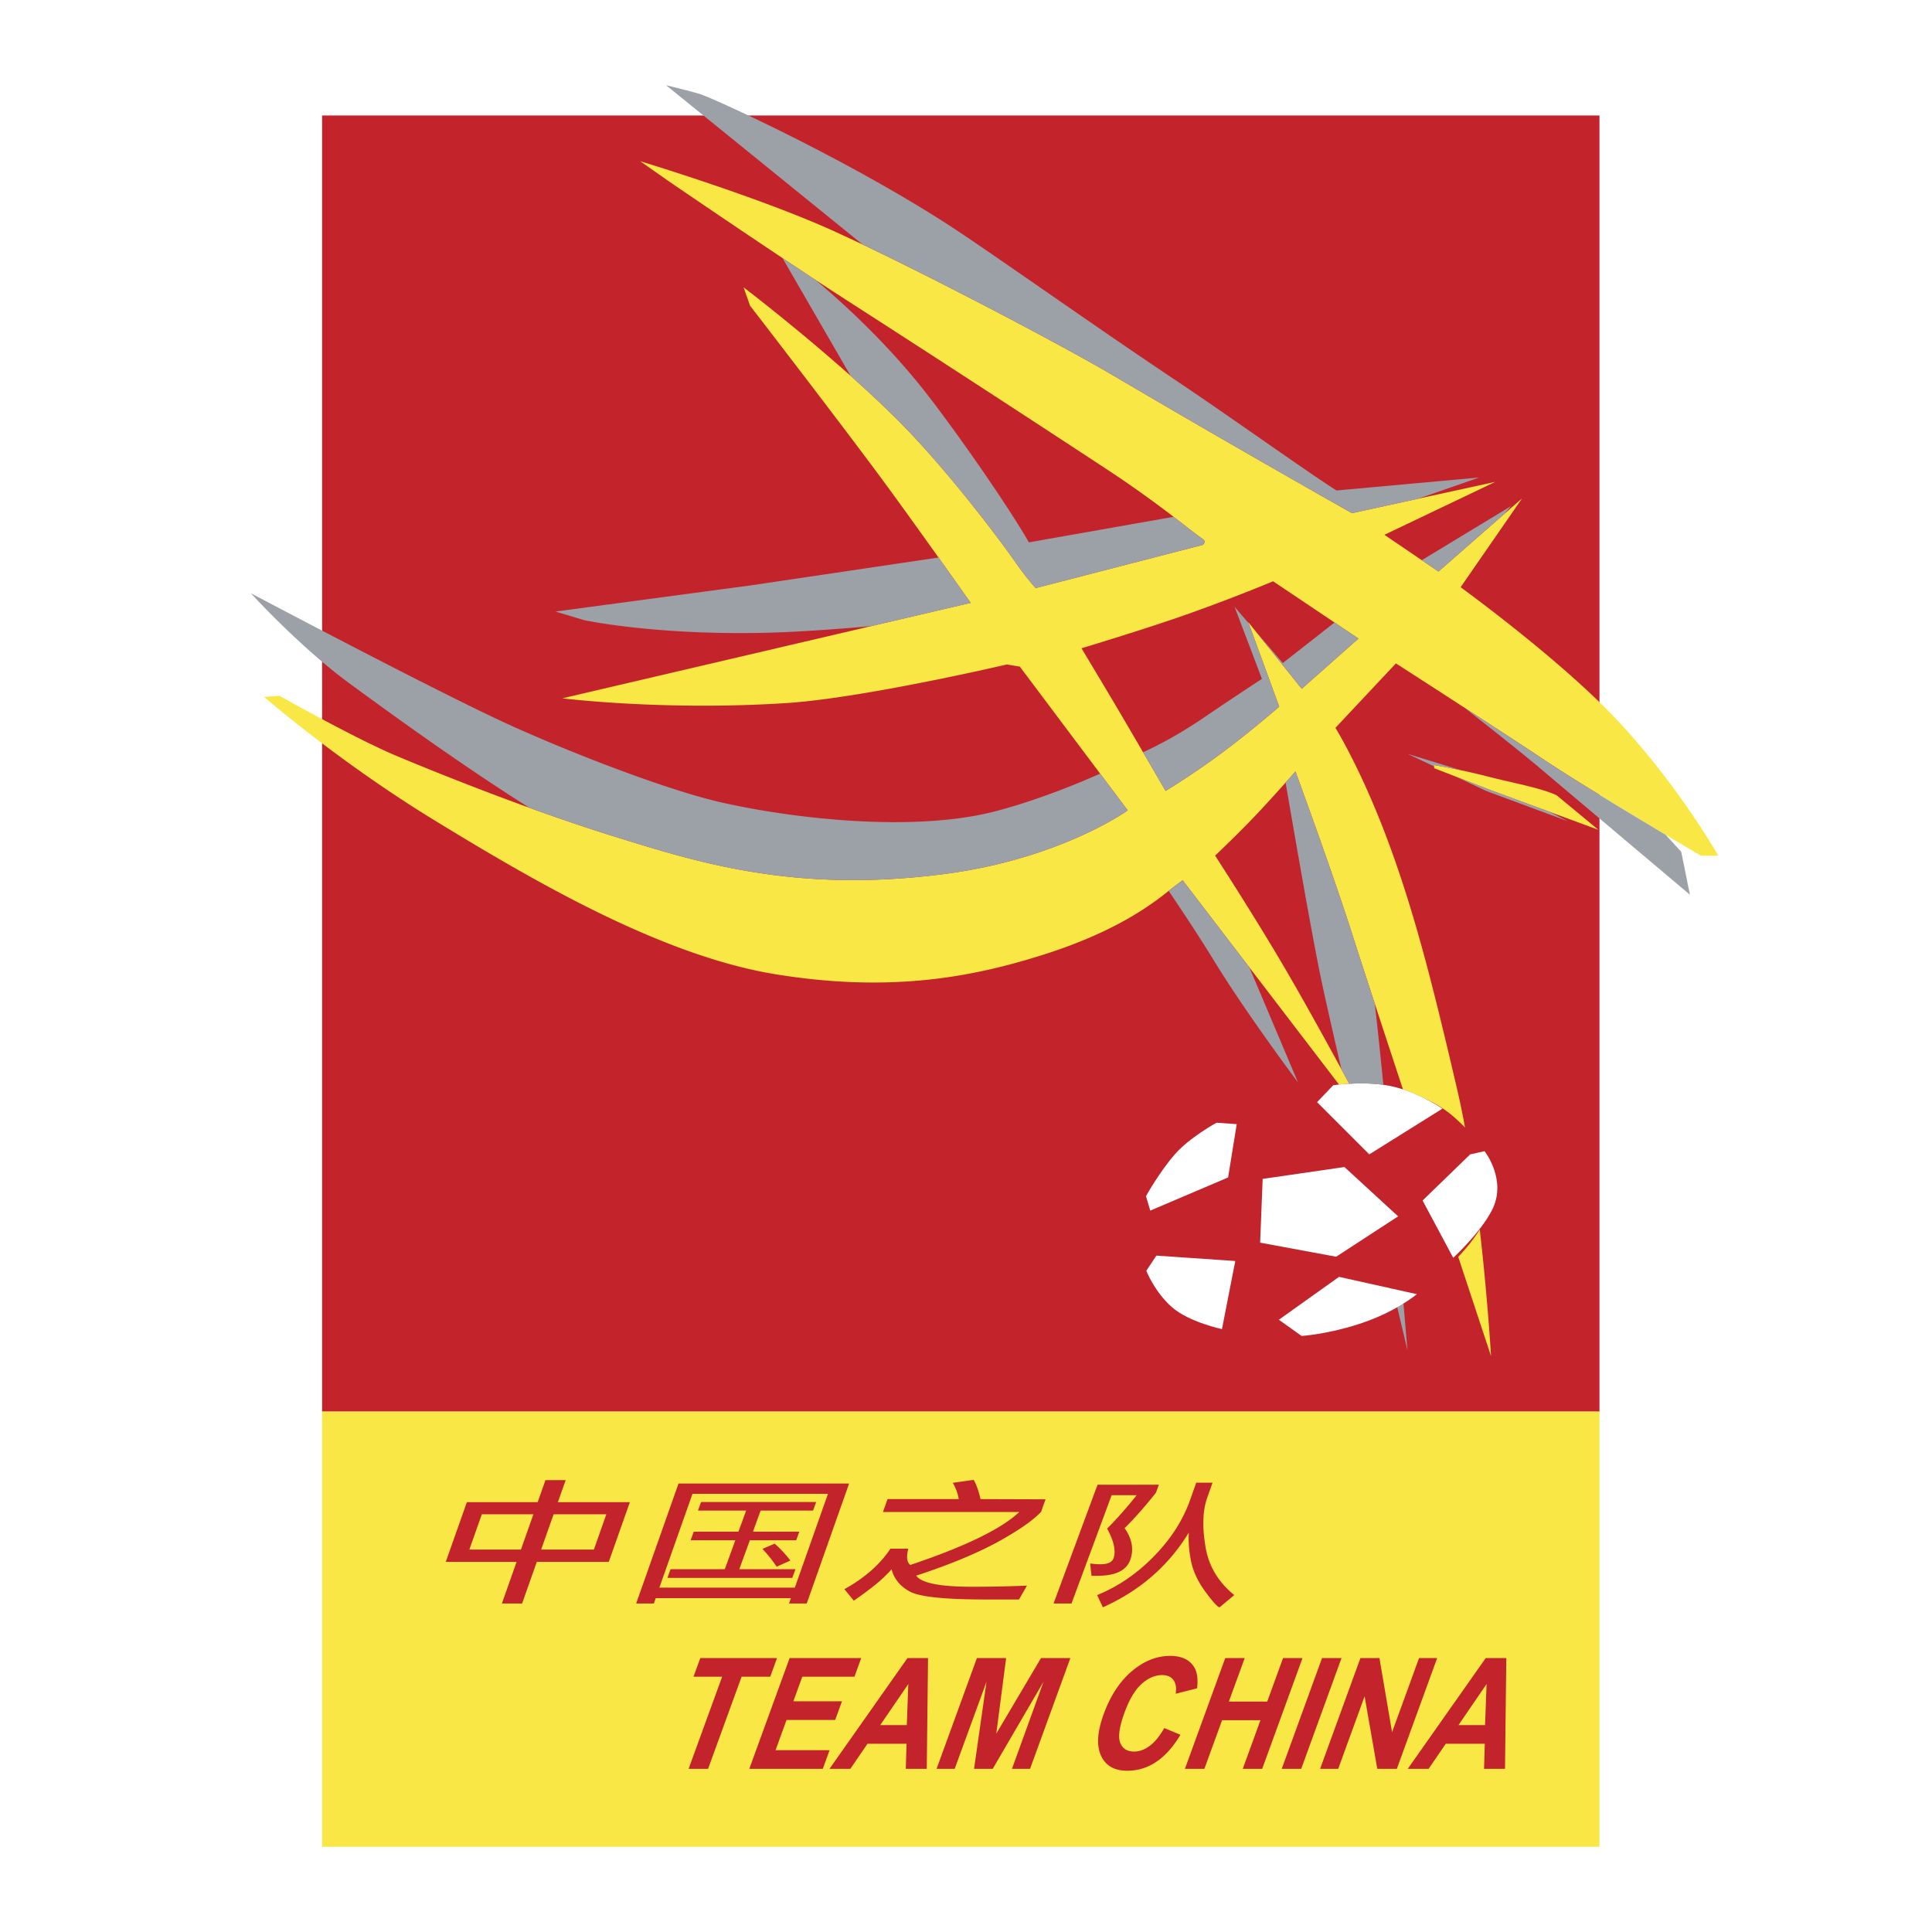
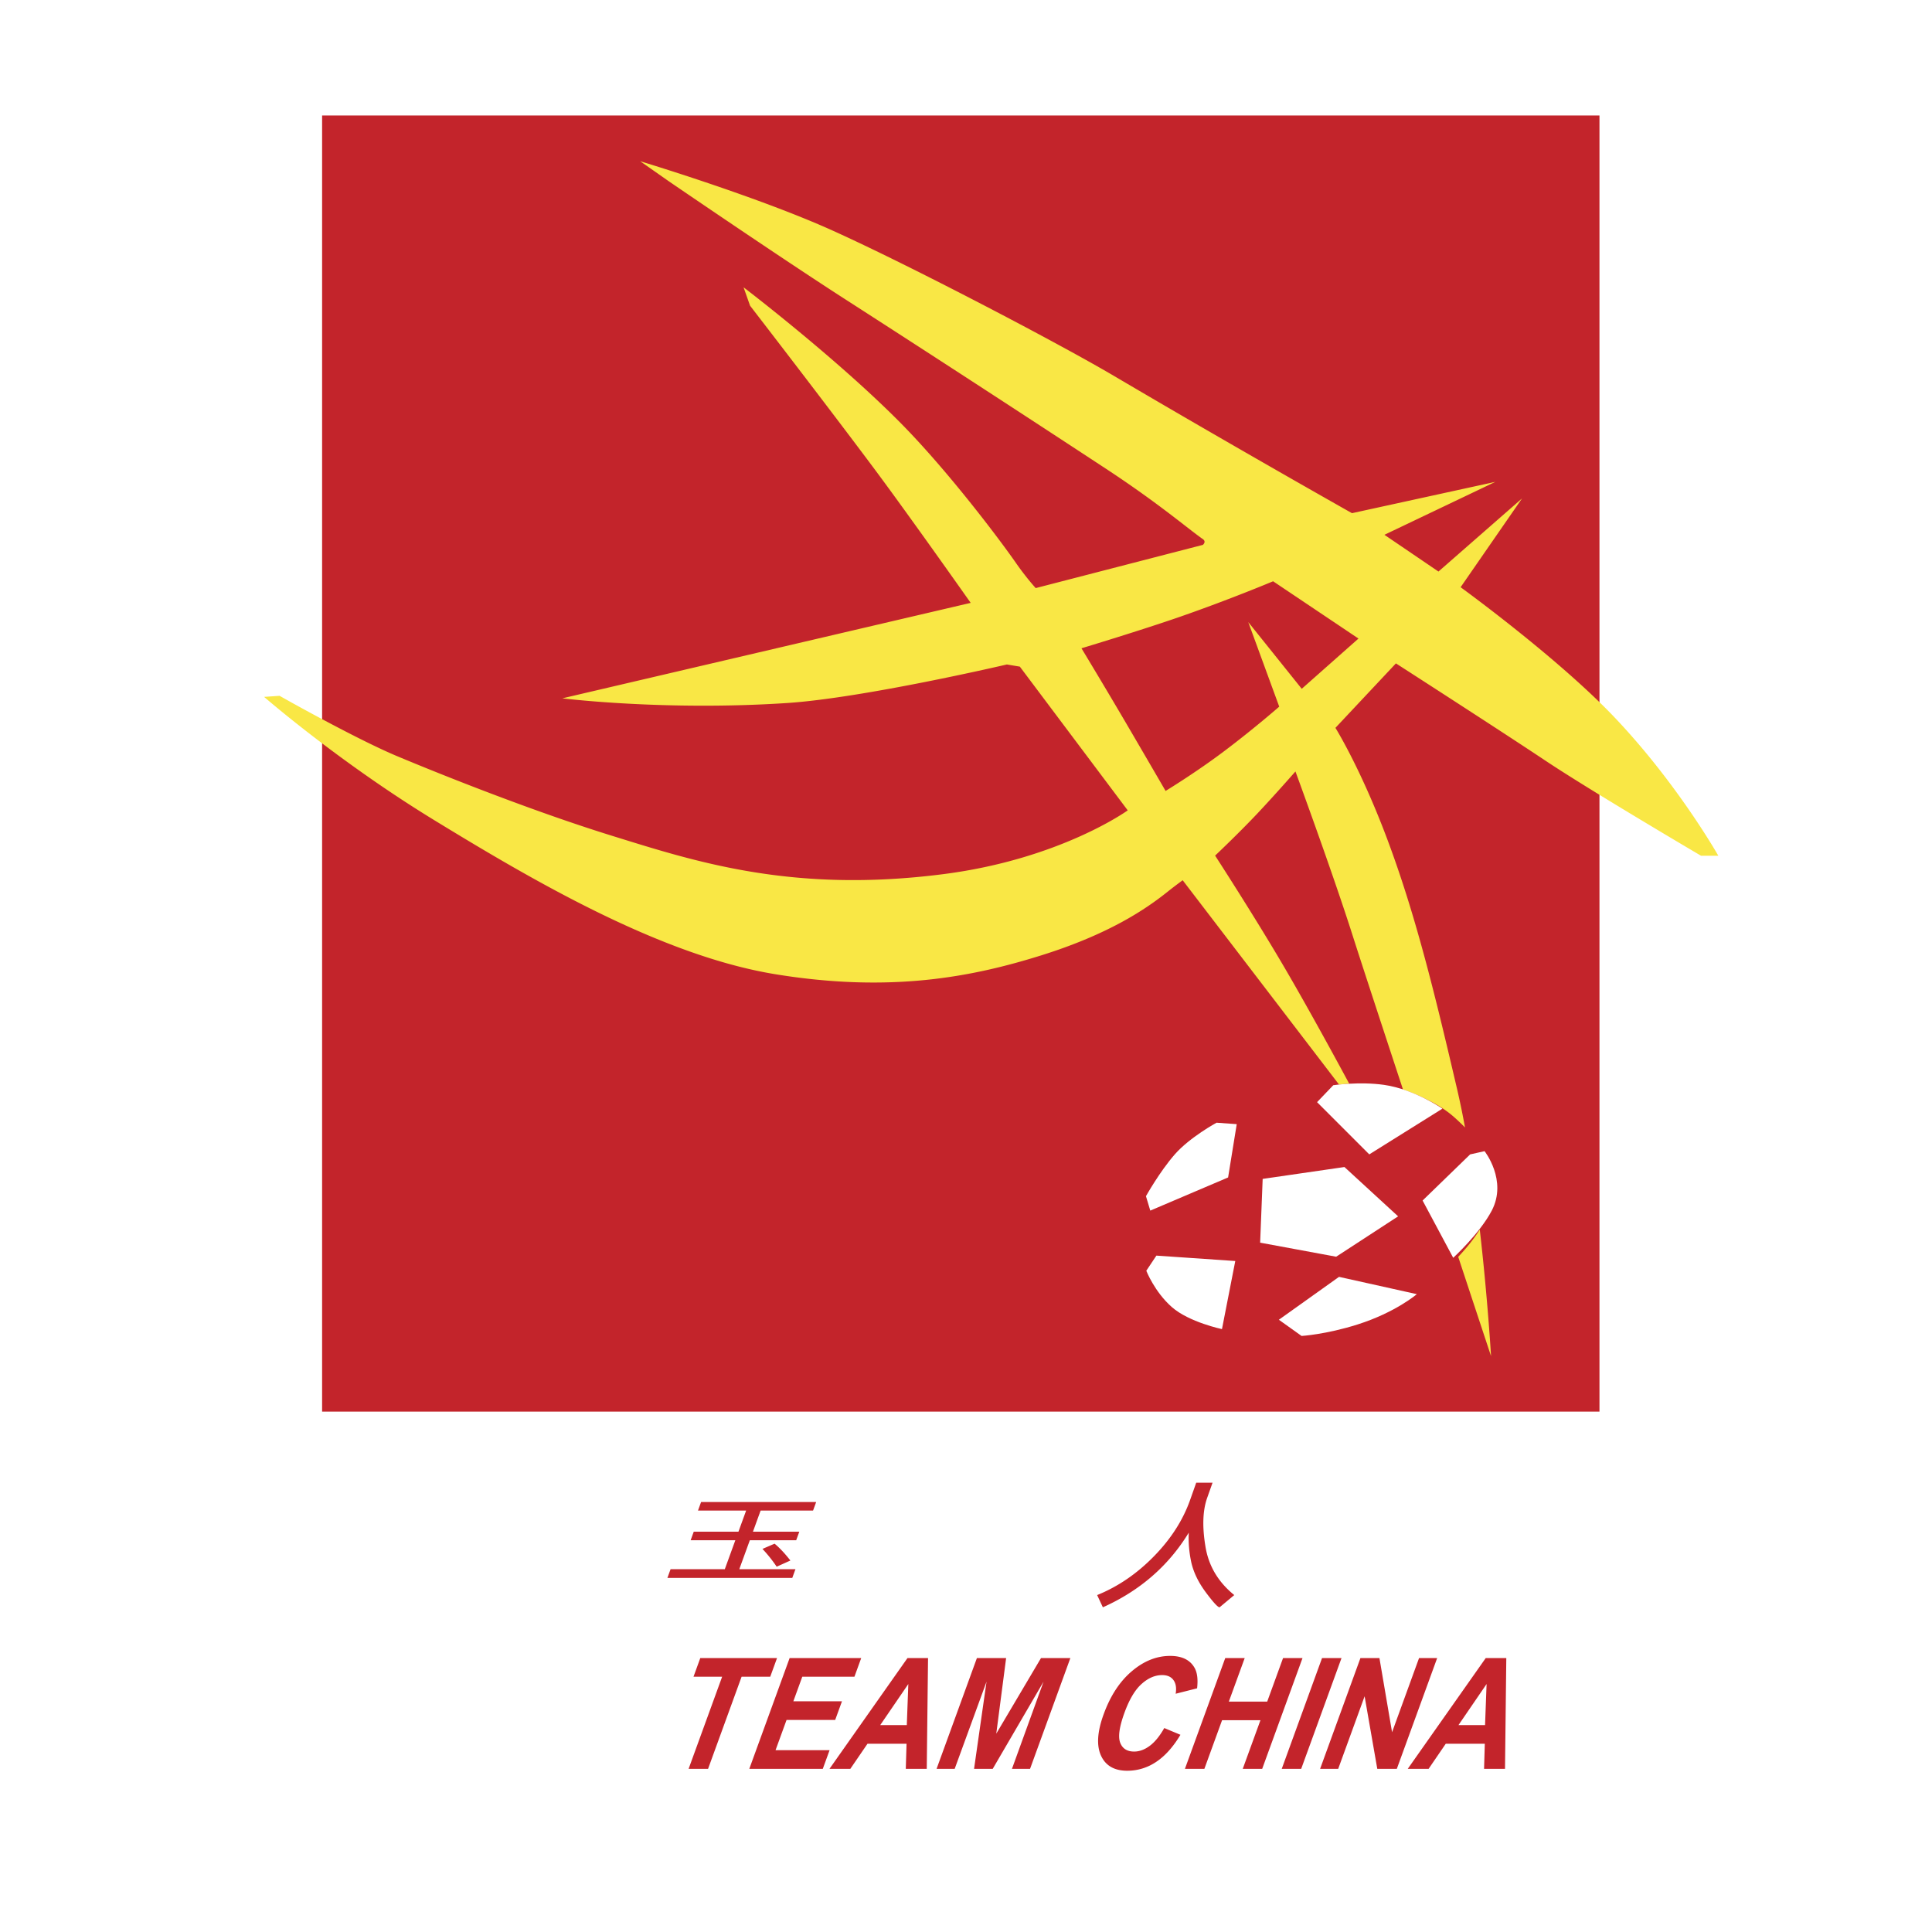
<svg xmlns="http://www.w3.org/2000/svg" width="2500" height="2500" viewBox="0 0 192.756 192.756">
  <g fill-rule="evenodd" clip-rule="evenodd">
    <path fill="#fff" d="M0 0h192.756v192.756H0V0z" />
    <path fill="#c3242b" d="M159.58 140.836H32.136V11.523H159.58v129.313z" />
-     <path fill="#f9e745" d="M159.58 184.252H32.136v-43.416H159.58v43.416z" />
-     <path d="M140.426 134.725s-.156-1.828-.404-4.67c-.189.117-.393.238-.619.367.624 2.637 1.023 4.303 1.023 4.303z" fill="#9ca1a7" />
    <path d="M148.762 135.301s-.338-5.777-1.125-12.631c-.537.861-1.246 1.77-2.15 2.727 1.896 5.74 3.275 9.904 3.275 9.904zM161.09 71.579c-5.678-5.97-15.365-12.992-15.365-12.992l6.129-8.859-8.338 7.295-5.393-3.666 11.07-5.283-14.305 3.126s-11.645-6.563-23.721-13.679c-5.68-3.348-20.334-11.011-28.104-14.52-7.512-3.393-19.192-6.915-19.192-6.915l2.875 2.013s11.237 7.686 17.683 11.824a3387.241 3387.241 0 0 1 25.877 16.82c5.322 3.493 8.209 6.001 9.703 7.044.381.266 0 .575 0 .575l-16.676 4.312s-.922-.999-1.977-2.515c-1.727-2.48-6.838-9.241-11.502-13.958-6.397-6.469-15.668-13.537-15.668-13.537l.647 1.833s7.655 9.919 12.399 16.281c3.507 4.702 9.614 13.37 9.614 13.37l-40.739 9.524s10.193 1.273 22.427.468c7.637-.503 21.923-3.846 21.923-3.846l1.293.216 10.764 14.34s-6.736 4.864-18.382 6.361c-15.095 1.94-24.799-1.258-33.137-3.846-7.875-2.444-16.964-6.074-21.421-7.943-3.688-1.546-10.306-5.216-11.68-6.001l-1.545.107s7.423 6.461 16.964 12.292c9.704 5.931 22.57 13.513 34.071 15.383 11.479 1.865 19.591.273 26.451-1.87 6.848-2.138 10.518-4.656 12.652-6.361.719-.575 1.51-1.15 1.51-1.15l15.596 20.382c.266-.027.617-.057 1.02-.08-.391-.727-3.811-7.078-6.553-11.749-2.996-5.106-6.828-11.011-6.828-11.011s2.359-2.227 4.24-4.226c1.727-1.833 3.775-4.17 3.775-4.17s3.701 10.063 5.713 16.389c.775 2.434 2.773 8.529 5.018 15.344.859.283 1.656.629 2.297.957 1.078.504 2.031 1.111 2.82 1.812.367.326.723.666 1.068 1.016a78.717 78.717 0 0 0-.762-3.711c-2.266-9.703-4.188-17.611-7.062-25.23-2.639-6.995-5.104-10.926-5.104-10.926l6.037-6.433s10.402 6.693 14.916 9.704c4.527 3.019 15.525 9.488 15.525 9.488h1.725c.001.002-4.059-7.186-10.348-13.799zm-31.215-2.857l-5.336-6.655 3.09 8.435s-2.465 2.158-5.463 4.42c-2.857 2.157-5.875 3.99-5.875 3.99s-1.279-2.208-3.65-6.264c-2.262-3.871-4.742-7.968-4.742-7.968s6.02-1.818 9.883-3.163c4.961-1.725 9.236-3.523 9.236-3.523l8.518 5.715-5.661 5.013z" fill="#f9e745" />
    <path d="M121.916 132.605l1.328-6.793-7.871-.539-1.006 1.51s.828 2.119 2.553 3.629 4.996 2.193 4.996 2.193zM141.357 129.119l-7.762-1.727-6.002 4.279 2.266 1.617s2.441-.145 5.605-1.152c3.778-1.2 5.893-3.017 5.893-3.017zM139.49 121.355l-5.355-4.921-8.158 1.185-.252 6.361 7.584 1.403 6.181-4.028zM133.021 108.273l-1.617 1.689 5.209 5.211 7.297-4.562s-2.803-1.941-5.822-2.373c-2.457-.351-5.067.035-5.067.035zM148.115 114.852l-1.438.322-4.744 4.602 3.055 5.715s2.654-2.432 3.846-4.709c1.582-3.02-.719-5.93-.719-5.93zM114.332 119.344l.432 1.438 7.764-3.307.861-5.318-2.012-.145s-2.66 1.438-4.17 3.162c-1.51 1.726-2.875 4.17-2.875 4.17z" fill="#fff" />
-     <path d="M56.436 147.674H54.42l-.775 2.197h-7.066l-2.104 5.959h7.065l-1.467 4.154h2.016l1.467-4.154h7.18l2.104-5.959h-7.18l.776-2.197zm-4.462 6.928h-5.146l1.244-3.523h5.146l-1.244 3.523zm8.521-3.524l-1.243 3.523H53.99l1.244-3.523h5.261zM78.722 159.982h1.765l4.229-11.973H67.697l-4.228 11.973h1.765l.189-.533H78.91l-.188.533zm-12.938-1.584l3.305-9.359h13.517l-3.305 9.359H65.784zM88.84 154.514c-1.041 1.57-2.572 2.916-4.594 4.037l.938 1.148c1.22-.846 2.142-1.551 2.764-2.117.632-.594.964-.938.998-1.029.249.963.856 1.707 1.823 2.234.967.527 3.479.793 7.539.793h3.361l.795-1.385c-1.641.076-3.471.117-5.495.117-3.176 0-5.031-.369-5.565-1.107 3.26-1.068 5.948-2.178 8.071-3.324 2.113-1.16 3.58-2.178 4.398-3.049l.441-1.246-6.486-.02c-.195-.832-.422-1.471-.686-1.92l-2.085.297c.298.5.497 1.043.6 1.623h-7.108l-.455 1.287h13.6c-1.787 1.688-5.412 3.449-10.875 5.283-.343-.266-.408-.807-.196-1.623H88.84v.001zM112.758 155.65c.383-1.041.201-2.105-.553-3.186.928-.912 1.967-2.086 3.115-3.521l.301-.812h-6.119l-4.389 11.854h1.791l4.002-10.805h2.494a39.068 39.068 0 0 1-2.941 3.326c.686 1.266.896 2.256.633 2.967-.146.395-.576.594-1.287.594-.336 0-.682-.027-1.039-.08l.131 1.229h.604c1.784-.001 2.87-.523 3.257-1.566z" fill="#c3242b" />
    <path fill="#c3242b" d="M73.759 156.559l1.052-2.889h4.625l.311-.854h-4.625l.766-2.107h5.231l.311-.854H69.948l-.31.854h4.804l-.767 2.107h-4.46l-.31.854h4.459l-1.051 2.889h-5.41l-.316.869h12.459l.315-.869h-5.602z" />
    <path d="M76.071 154.535a13.938 13.938 0 0 1 1.418 1.775l1.368-.617c-.543-.697-1.069-1.258-1.576-1.68l-1.21.522zM118.604 152.912c-.049.988.039 1.99.26 3.004.236 1.002.721 1.988 1.449 2.963.736.988 1.191 1.482 1.365 1.482l1.465-1.221c-1.619-1.311-2.582-2.943-2.885-4.906-.318-1.951-.258-3.545.18-4.787l.539-1.521h-1.629l-.602 1.701c-.715 2.029-1.922 3.914-3.621 5.648-1.695 1.734-3.584 3.023-5.662 3.865l.57 1.221c3.692-1.656 6.551-4.136 8.571-7.449zM77.523 165.428h-7.656l-.676 1.859h2.857l-3.346 9.192h1.941l3.346-9.192h2.857l.677-1.859zM77.375 174.619l1.099-3.019h4.852l.677-1.86h-4.852l.893-2.453h5.203l.676-1.859H78.78l-4.023 11.051h7.332l.678-1.86h-5.392zM82.757 176.479h2.08l1.714-2.506h3.895l-.075 2.506h2.091l.129-11.051h-2.053l-7.781 11.051zm7.715-4.368h-2.65l2.801-4.096-.151 4.096zM99.398 172.967l.983-7.539h-2.916l-4.023 11.051h1.806l3.178-8.698-1.244 8.698h1.861l5.072-8.698-3.152 8.698h1.805l4.021-11.051h-2.93l-4.461 7.539zM114.701 174.189c-.512.377-1.025.564-1.547.564-.705 0-1.17-.297-1.395-.891-.223-.594-.08-1.592.432-2.99.48-1.32 1.047-2.273 1.705-2.863.656-.59 1.34-.885 2.051-.885.516 0 .893.168 1.131.5.24.332.314.785.219 1.361l2.137-.541c.102-.883.018-1.562-.246-2.033-.447-.799-1.262-1.201-2.443-1.201-1.352 0-2.627.512-3.828 1.533-1.201 1.018-2.137 2.449-2.807 4.295-.637 1.742-.721 3.117-.262 4.123.461 1.004 1.334 1.506 2.617 1.506a5.113 5.113 0 0 0 2.885-.883c.889-.588 1.695-1.49 2.424-2.703l-1.615-.674c-.46.812-.946 1.405-1.458 1.782zM128.01 165.428l-1.58 4.34h-3.828l1.582-4.34h-1.942l-4.023 11.051h1.941l1.766-4.852h3.828l-1.766 4.852h1.94l4.023-11.051h-1.941zM131.9 165.428l-4.021 11.051h1.941l4.022-11.051H131.9zM141.578 165.428l-2.691 7.396-1.26-7.396h-1.897l-4.023 11.051h1.805l2.636-7.241 1.264 7.241h1.949l4.024-11.051h-1.807zM148.23 165.428l-7.779 11.051h2.08l1.713-2.506h3.895l-.074 2.506h2.09l.129-11.051h-2.054zm-.066 6.683h-2.65l2.803-4.096-.153 4.096z" fill="#c3242b" />
-     <path d="M159.473 82.793l-4.17-3.45c-1.689-.773-4.457-1.24-6.936-1.887a69.051 69.051 0 0 0-5.318-1.132l.053.323 5.553 2.157 10.818 3.989z" fill="#f9e745" />
-     <path fill="#9ca1a7" d="M148.654 78.804l-3.437-1.336 3.06 1.443 8.141 3.02-1.758-.913-6.006-2.214zM145.703 76.833l-5.277-1.624 2.645 1.247-.021-.133c-.001.001 1.143.192 2.653.51zM89.855 42.203c4.664 4.717 9.775 11.478 11.502 13.958a25.839 25.839 0 0 0 1.977 2.515l16.676-4.312s.381-.309 0-.575c-.666-.465-1.609-1.222-2.92-2.225l-14.439 2.548c-2.289-4.007-8.122-12.292-10.925-15.742-3.639-4.478-7.582-8.104-10.37-10.447a589.138 589.138 0 0 1-3.288-2.178l6.797 11.753c1.717 1.532 3.438 3.135 4.99 4.705zM116.602 88.885c1.533 2.275 3.225 4.844 4.559 7.026 3.162 5.175 8.338 12.076 8.338 12.076l-4.846-11.465-6.654-8.696c-.001-.001-.71.515-1.397 1.059zM94.133 87.213c11.646-1.498 18.383-6.361 18.383-6.361l-2.752-3.669c-1.508.678-5.939 2.586-10.525 3.776-7.764 2.013-19.337.863-27.101-.862-5.366-1.193-14.951-4.888-21.276-7.763C43.57 69.019 25.02 59.18 25.02 59.18s4.897 5.386 9.919 9.057c3.469 2.535 10.848 7.935 17.893 12.362a187.23 187.23 0 0 0 8.164 2.768c8.338 2.588 18.042 5.787 33.137 3.846zM93.637 55.624L75.013 58.39l-19.587 2.624 2.875.863s7.044 1.509 18.006 1.258c3.157-.072 6.999-.346 10.645-.67l9.895-2.313c0-.002-1.383-1.964-3.21-4.528zM129.248 76.971s-.395.449-.982 1.108c1.02 5.965 2.635 15.248 3.533 19.558.371 1.775 1.123 5.096 2.033 9.045l.164.305c.314.578.535.988.617 1.141.943-.053 2.186-.064 3.404.104a438.942 438.942 0 0 0-.857-8.102c-.988-3.025-1.777-5.443-2.199-6.77-2.012-6.326-5.713-16.389-5.713-16.389zM146.105 70.603c2.959 2.321 5.963 4.706 7.545 6.044 3.738 3.162 14.951 12.615 14.951 12.615l-.863-4.277-1.559-1.701c-3.621-2.16-9.111-5.472-11.99-7.391a827.534 827.534 0 0 0-8.084-5.29zM134.889 51.201l6.598-1.442 6.09-2.116-14.232 1.294c-3.162-2.013-11.033-7.655-16.209-11.105-8.039-5.359-18.689-12.938-22.714-15.526C84.116 15.681 71.09 9.759 69.784 9.367c-1.078-.323-3.324-.862-3.324-.862l19.618 15.9c8.091 3.856 20.081 10.165 25.09 13.117a1615.967 1615.967 0 0 0 23.721 13.679zM150.051 51.304l.724-.822-8.925 5.41 1.666 1.131 6.535-5.719zM127.988 66.151l-2.638-3.072 4.525 5.643 5.66-5.014-2.385-1.601-5.162 4.044zM125.904 67.733s-2.66 1.725-5.822 3.881c-2.75 1.876-5.104 3.016-6.037 3.44 1.465 2.511 2.246 3.857 2.246 3.857s3.018-1.833 5.875-3.99c2.998-2.262 5.463-4.42 5.463-4.42l-3.047-8.317-1.408-1.64 2.73 7.189z" />
  </g>
</svg>